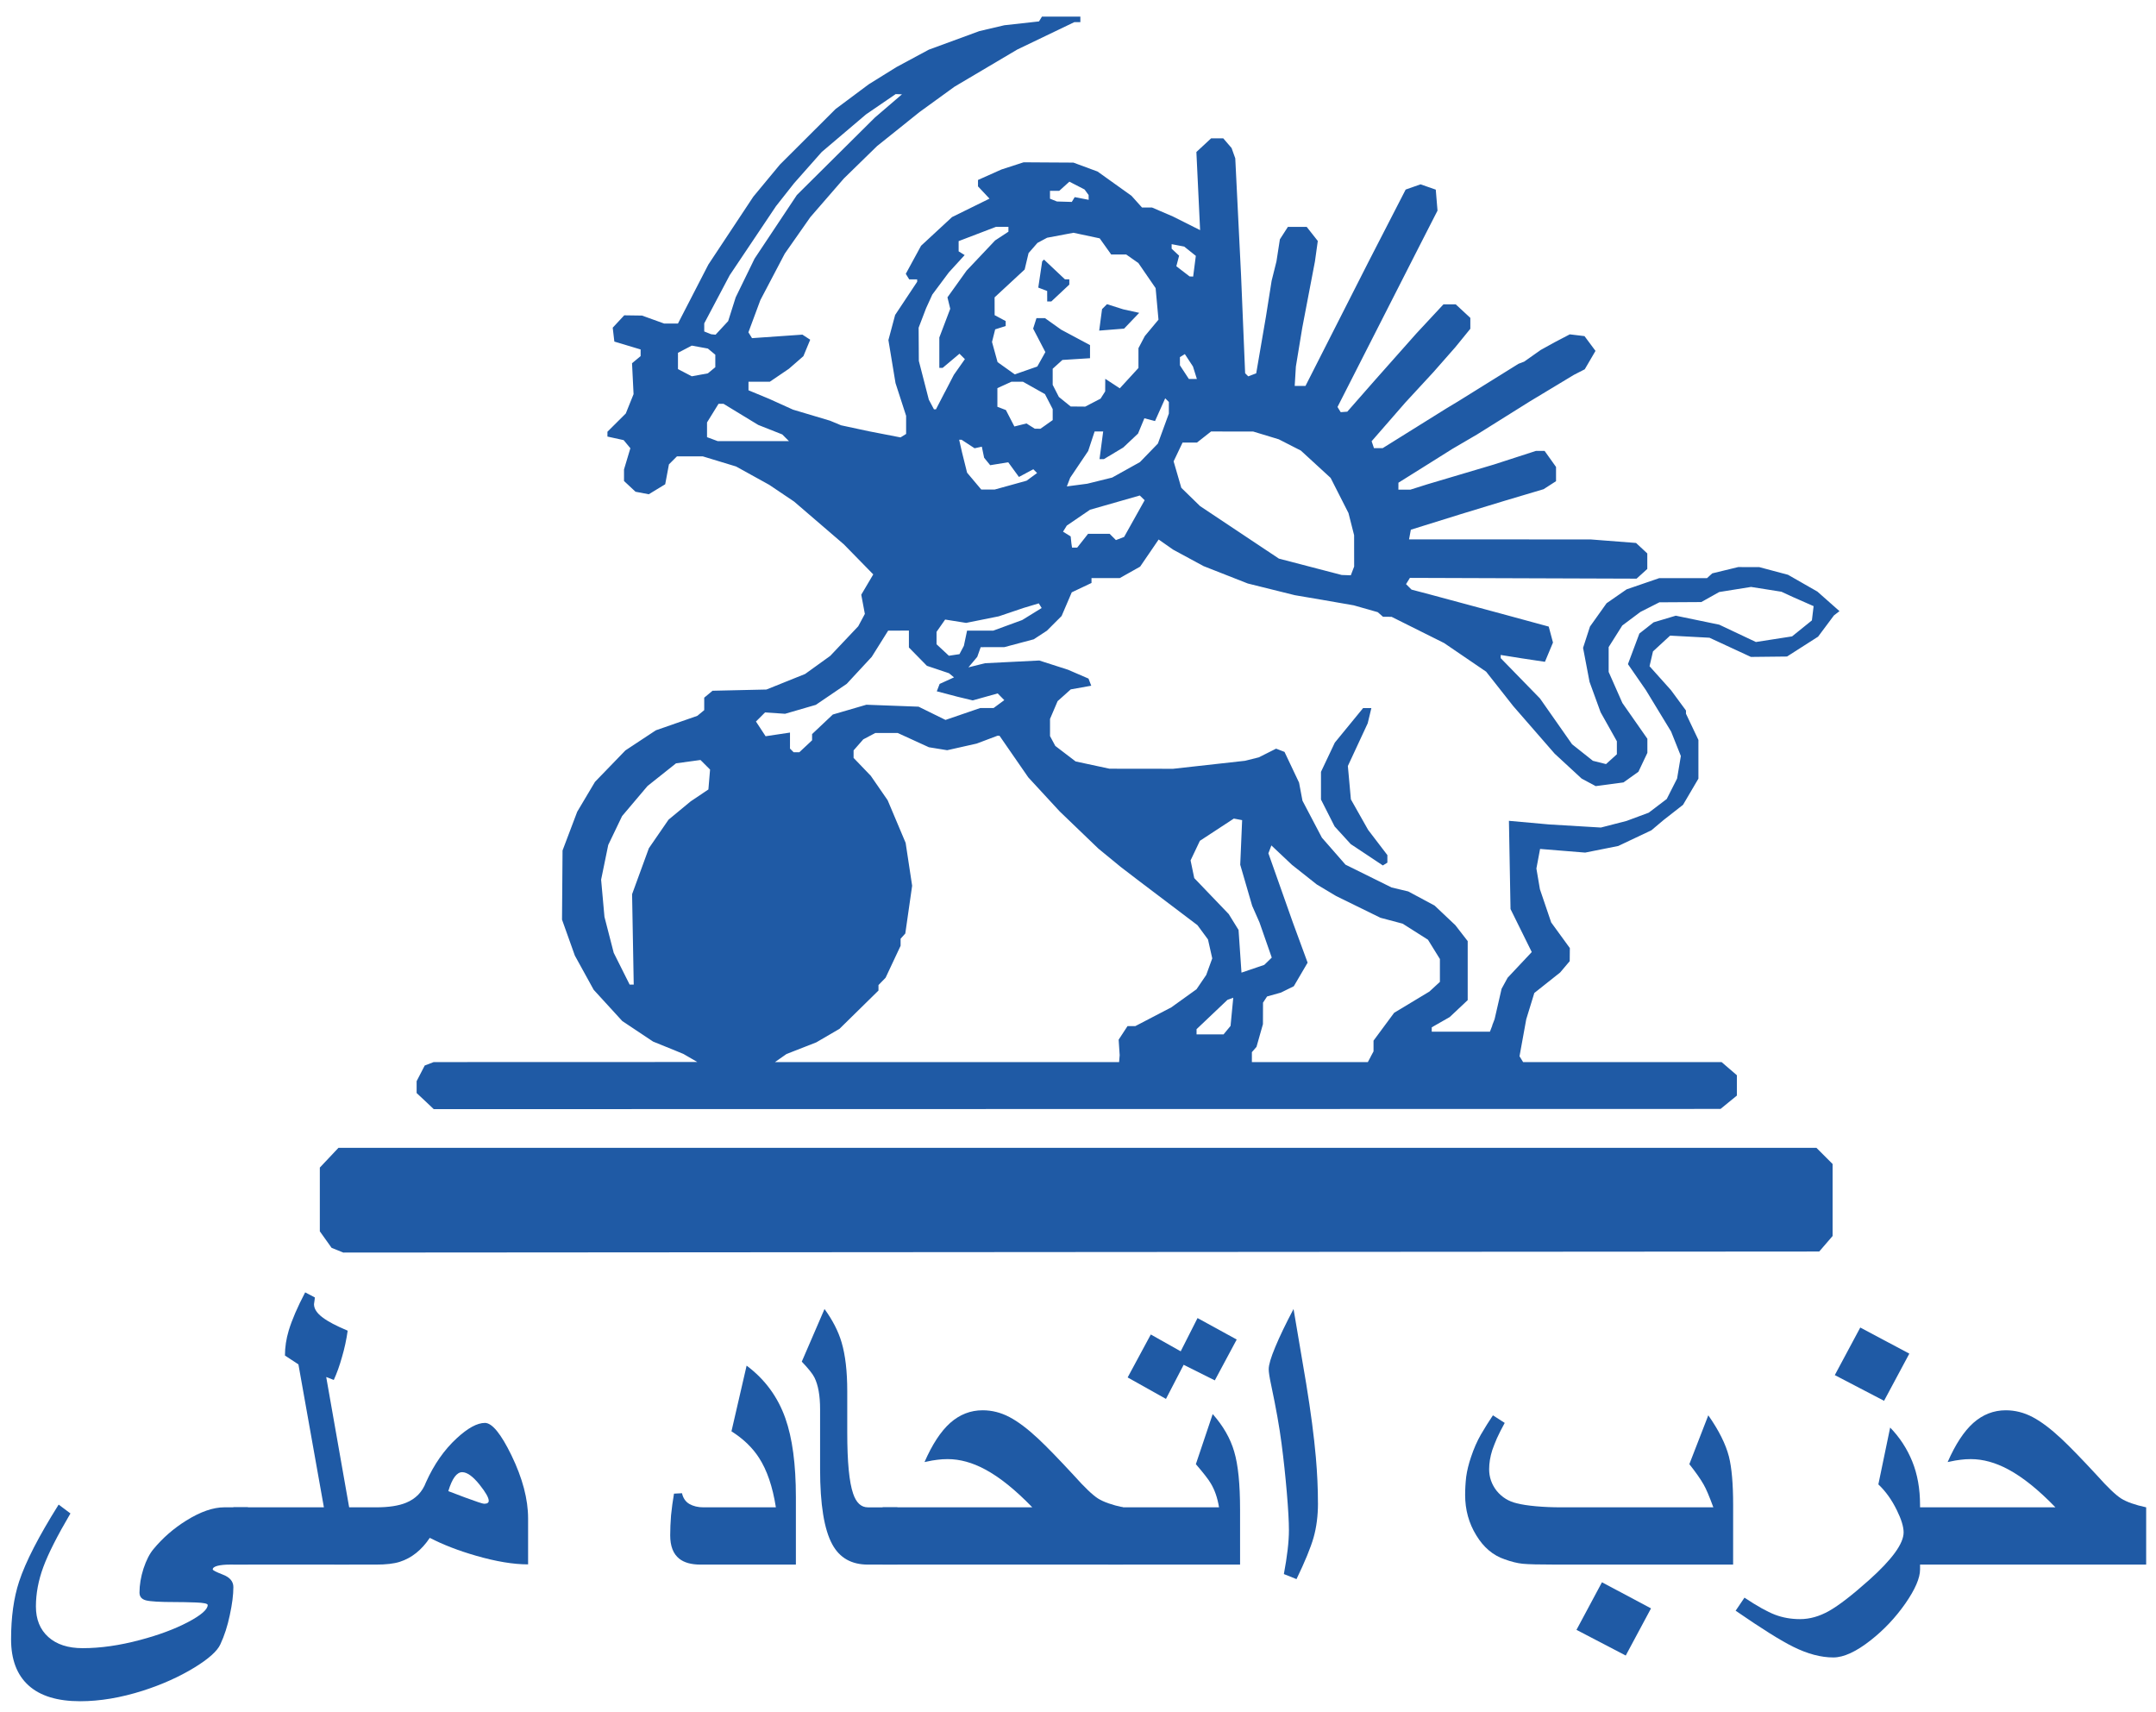
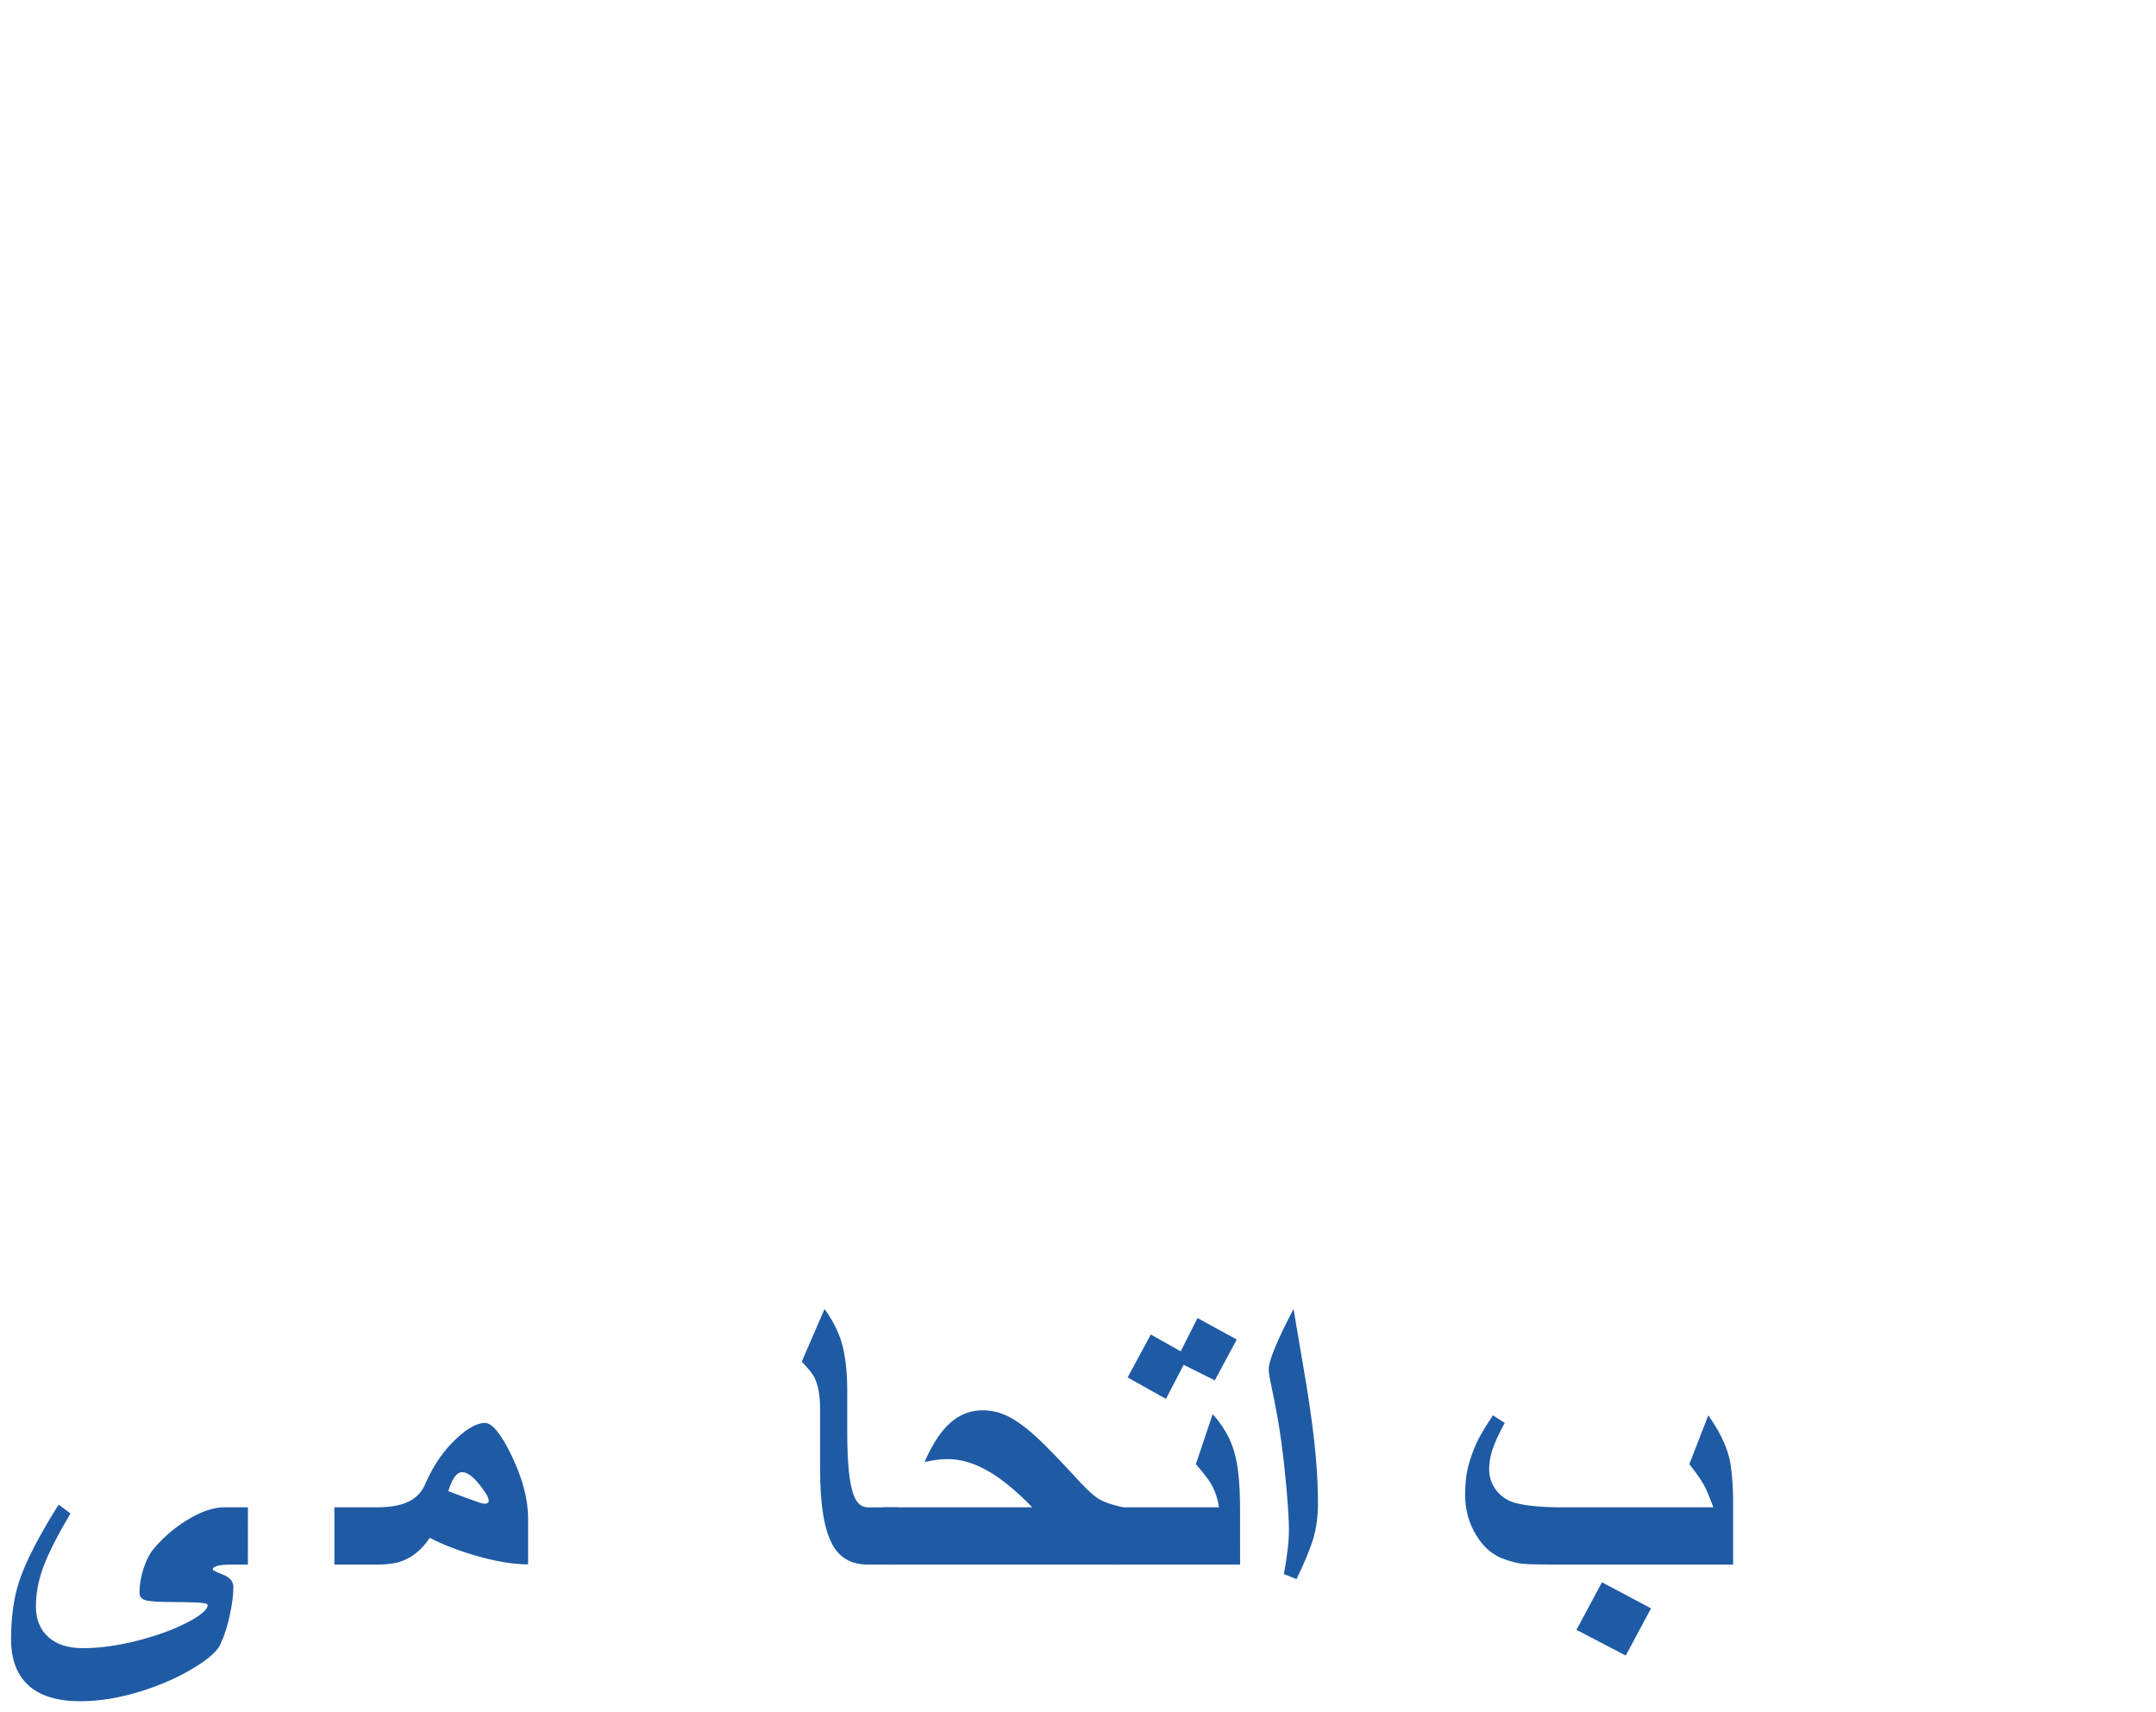
<svg xmlns="http://www.w3.org/2000/svg" xmlns:ns1="http://www.inkscape.org/namespaces/inkscape" xmlns:ns2="http://sodipodi.sourceforge.net/DTD/sodipodi-0.dtd" width="206.264mm" height="163.801mm" viewBox="0 0 206.264 163.801" version="1.1" id="svg8" ns1:version="0.92.2 (5c3e80d, 2017-08-06)" ns2:docname="national unity party.svg">
  <defs id="defs2" />
  <ns2:namedview id="base" pagecolor="#ffffff" bordercolor="#666666" borderopacity="1.0" ns1:pageopacity="0.0" ns1:pageshadow="2" ns1:zoom="0.59335938" ns1:cx="615.14932" ns1:cy="383.477" ns1:document-units="mm" ns1:current-layer="layer1" showgrid="false" showguides="false" fit-margin-top="0" fit-margin-left="0" fit-margin-right="0" fit-margin-bottom="0" ns1:window-width="1920" ns1:window-height="1017" ns1:window-x="-8" ns1:window-y="-8" ns1:window-maximized="1" />
  <g ns1:label="Layer 1" ns1:groupmode="layer" id="layer1" transform="translate(-2.466,-3.546)">
-     <path style="fill:#1f5aa5;fill-opacity:1;stroke-width:0.265" d="m 117.337,130.807 0.166,-0.269 0.246,0.152 0.246,0.152 v 0.117 0.117 h -0.412 -0.412 z m -82.586,-7.664 -0.563,-0.228 -0.562,-0.789 -0.562,-0.789 v -3.049 -3.049 l 0.891,-0.945 0.891,-0.945 h 70.699 70.699 l 0.773,0.773 0.773,0.773 v 3.445 3.445 l -0.639,0.742 -0.639,0.742 -70.601,0.05 -70.601,0.05 z m 8.396,-14.266 -0.822,-0.768 v -0.568 -0.568 l 0.387,-0.749 0.387,-0.749 0.428,-0.164 0.428,-0.164 12.612,-0.004 12.612,-0.004 -0.661,-0.383 -0.661,-0.383 -0.397,-0.165 -0.397,-0.165 -1.058,-0.429 -1.058,-0.429 -1.475,-0.983 -1.475,-0.983 -1.367,-1.495 -1.367,-1.495 -0.9,-1.635 -0.9,-1.635 -0.614,-1.72 -0.614,-1.72 0.025,-3.307 0.025,-3.307 0.701,-1.852 0.701,-1.852 0.851,-1.431 0.851,-1.431 1.455,-1.504 1.455,-1.504 1.455,-0.961 1.455,-0.961 1.984,-0.692 1.984,-0.692 0.331,-0.273 0.331,-0.273 v -0.597 -0.597 l 0.398,-0.331 0.398,-0.331 2.578,-0.058 2.578,-0.058 1.852,-0.745 1.852,-0.745 1.201,-0.865 1.201,-0.865 1.338,-1.415 1.338,-1.415 0.317,-0.592 0.317,-0.592 -0.172,-0.918 -0.172,-0.918 0.574,-0.972 0.574,-0.972 -1.405,-1.436 -1.405,-1.436 -2.381,-2.047 -2.381,-2.047 -1.191,-0.802 -1.191,-0.802 -1.586,-0.877 -1.586,-0.877 -1.589,-0.483 -1.589,-0.483 -1.238,-0.002 -1.238,-0.002 -0.384,0.384 -0.384,0.384 -0.179,0.952 -0.179,0.952 -0.787,0.478 -0.787,0.478 -0.633,-0.121 -0.633,-0.121 -0.55,-0.513 -0.55,-0.513 v -0.554 -0.554 l 0.304,-1.014 0.304,-1.014 -0.322,-0.388 -0.322,-0.388 -0.775,-0.17 -0.775,-0.17 v -0.231 -0.231 l 0.878,-0.873 0.878,-0.873 0.372,-0.925 0.372,-0.925 -0.073,-1.478 -0.073,-1.478 0.411,-0.341 0.411,-0.341 v -0.318 -0.318 l -1.257,-0.377 -1.257,-0.377 -0.078,-0.665 -0.078,-0.665 0.551,-0.591 0.551,-0.591 0.85,0.012 0.85,0.012 1.058,0.381 1.058,0.381 0.661,10e-4 0.661,0.001 1.455,-2.822 1.455,-2.822 2.152,-3.249 2.152,-3.249 1.271,-1.534 1.271,-1.533 2.663,-2.657 2.663,-2.657 1.587,-1.183 1.587,-1.183 1.323,-0.822 1.323,-0.822 1.548,-0.833 1.548,-0.833 2.421,-0.889 2.421,-0.889 1.191,-0.279 1.191,-0.279 1.66,-0.184 1.66,-0.184 0.142,-0.23 0.142,-0.23 h 1.836 1.836 v 0.265 0.265 h -0.288 -0.288 l -2.729,1.31 -2.729,1.31 -3.002,1.777 -3.002,1.777 -1.673,1.213 -1.673,1.213 -2.031,1.627 -2.031,1.627 -1.587,1.549 -1.587,1.549 -1.606,1.851 -1.606,1.851 -1.223,1.746 -1.223,1.746 -1.167,2.222 -1.167,2.222 -0.572,1.541 -0.572,1.541 0.172,0.279 0.172,0.279 2.411,-0.168 2.411,-0.168 0.373,0.243 0.373,0.243 -0.326,0.787 -0.326,0.787 -0.693,0.603 -0.693,0.603 -0.912,0.619 -0.912,0.619 h -1.021 -1.021 v 0.41 0.41 l 0.992,0.411 0.992,0.411 1.138,0.515 1.138,0.515 1.772,0.529 1.772,0.529 0.529,0.22 0.529,0.22 1.323,0.284 1.323,0.284 1.518,0.295 1.518,0.295 0.268,-0.166 0.268,-0.166 v -0.866 -0.867 l -0.507,-1.565 -0.507,-1.565 -0.34,-2.058 -0.34,-2.058 0.322,-1.202 0.322,-1.202 1.054,-1.587 1.054,-1.587 v -0.114 -0.114 h -0.381 -0.381 l -0.164,-0.265 -0.164,-0.265 0.731,-1.343 0.731,-1.343 1.482,-1.372 1.482,-1.372 1.792,-0.882 1.792,-0.882 -0.55,-0.586 -0.55,-0.586 v -0.307 -0.307 l 1.124,-0.502 1.124,-0.502 1.058,-0.343 1.058,-0.343 2.381,0.015 2.381,0.014 1.156,0.427 1.156,0.427 1.622,1.16 1.622,1.16 0.504,0.561 0.504,0.561 h 0.479 0.479 l 1.001,0.43 1.001,0.43 1.299,0.652 1.299,0.652 -0.178,-3.737 -0.178,-3.737 0.704,-0.653 0.704,-0.653 h 0.582 0.582 l 0.398,0.463 0.398,0.463 0.176,0.493 0.176,0.493 0.277,5.593 0.277,5.593 0.195,4.686 0.195,4.686 0.149,0.149 0.149,0.149 0.381,-0.146 0.381,-0.146 0.464,-2.704 0.464,-2.704 0.273,-1.72 0.273,-1.72 0.231,-0.926 0.231,-0.926 0.164,-1.058 0.164,-1.058 0.383,-0.595 0.383,-0.595 h 0.901 0.901 l 0.53,0.674 0.53,0.673 -0.137,0.98 -0.137,0.98 -0.607,3.175 -0.607,3.175 -0.305,1.852 -0.305,1.852 -0.056,0.926 -0.056,0.926 h 0.516 0.516 l 3.023,-5.953 3.023,-5.953 1.769,-3.439 1.769,-3.439 0.712,-0.25 0.712,-0.25 0.728,0.254 0.728,0.254 0.083,1.004 0.083,1.004 -0.904,1.769 -0.904,1.769 -3.88,7.623 -3.88,7.623 0.153,0.248 0.153,0.248 0.315,-0.024 0.315,-0.024 1.323,-1.507 1.323,-1.507 1.984,-2.236 1.984,-2.236 1.295,-1.392 1.295,-1.392 h 0.584 0.584 l 0.7,0.649 0.7,0.649 v 0.521 0.521 l -0.716,0.88 -0.716,0.88 -1.047,1.191 -1.047,1.191 -1.346,1.458 -1.346,1.458 -1.612,1.85 -1.612,1.85 0.112,0.331 0.112,0.331 h 0.416 0.416 l 3.076,-1.918 3.076,-1.918 0.52,-0.312 0.52,-0.312 2.902,-1.805 2.902,-1.805 0.273,-0.104 0.273,-0.104 0.79,-0.558 0.79,-0.558 0.665,-0.367 0.665,-0.367 0.725,-0.379 0.725,-0.379 0.704,0.084 0.704,0.084 0.526,0.707 0.526,0.707 -0.514,0.88 -0.514,0.88 -0.517,0.265 -0.517,0.265 -2.114,1.274 -2.114,1.274 -2.514,1.574 -2.514,1.574 -1.191,0.696 -1.191,0.696 -0.926,0.582 -0.926,0.582 -1.651,1.034 -1.651,1.034 -0.002,0.331 -0.002,0.331 h 0.577 0.577 l 0.813,-0.257 0.813,-0.257 3.175,-0.943 3.175,-0.943 2.016,-0.653 2.016,-0.653 h 0.413 0.413 l 0.547,0.768 0.547,0.768 v 0.681 0.681 l -0.595,0.383 -0.595,0.383 -1.852,0.551 -1.852,0.551 -2.117,0.645 -2.117,0.645 -2.381,0.742 -2.381,0.742 -0.086,0.463 -0.086,0.463 8.685,0.002 8.684,0.002 2.174,0.169 2.174,0.169 0.538,0.501 0.538,0.501 v 0.742 0.742 l -0.513,0.464 -0.513,0.464 -10.842,-0.037 -10.842,-0.037 -0.185,0.299 -0.185,0.299 0.262,0.262 0.262,0.262 0.892,0.235 0.892,0.235 3.44,0.927 3.44,0.927 2.231,0.607 2.231,0.607 0.204,0.763 0.204,0.763 -0.385,0.922 -0.385,0.922 -1.124,-0.169 -1.124,-0.169 -0.992,-0.159 -0.992,-0.159 v 0.152 0.152 l 1.879,1.928 1.879,1.928 1.535,2.191 1.535,2.191 0.996,0.791 0.996,0.791 0.628,0.158 0.628,0.158 0.519,-0.469 0.519,-0.469 v -0.624 -0.624 l -0.777,-1.385 -0.777,-1.385 -0.53,-1.455 -0.53,-1.455 -0.31,-1.627 -0.31,-1.627 0.331,-1.019 0.331,-1.019 0.794,-1.115 0.794,-1.115 0.958,-0.664 0.958,-0.664 1.559,-0.536 1.559,-0.536 h 2.287 2.287 l 0.251,-0.229 0.251,-0.229 1.242,-0.301 1.242,-0.301 1.007,0.003 1.007,0.003 1.374,0.366 1.374,0.366 1.406,0.804 1.406,0.804 1.056,0.935 1.056,0.935 -0.266,0.206 -0.266,0.206 -0.757,1.015 -0.757,1.015 -1.486,0.95 -1.486,0.95 -1.728,0.019 -1.728,0.019 -1.981,-0.918 -1.98,-0.918 -1.884,-0.101 -1.884,-0.101 -0.819,0.755 -0.819,0.755 -0.165,0.708 -0.165,0.708 1.025,1.144 1.025,1.144 0.718,0.975 0.718,0.975 v 0.153 0.153 l 0.595,1.254 0.595,1.254 v 1.852 1.852 l -0.736,1.252 -0.736,1.252 -0.936,0.732 -0.936,0.732 -0.577,0.486 -0.577,0.486 -1.587,0.751 -1.587,0.751 -1.582,0.316 -1.582,0.316 -2.156,-0.175 -2.156,-0.175 -0.176,0.937 -0.176,0.937 0.169,0.992 0.169,0.992 0.539,1.587 0.539,1.587 0.892,1.226 0.892,1.226 -0.006,0.626 -0.006,0.626 -0.457,0.541 -0.457,0.541 -1.236,0.981 -1.236,0.981 -0.386,1.256 -0.386,1.256 -0.322,1.77 -0.322,1.77 0.173,0.281 0.173,0.281 h 9.495 9.495 l 0.729,0.627 0.729,0.627 v 0.974 0.974 l -0.781,0.638 -0.781,0.638 -61.554,0.01 -61.554,0.01 z m 66.41,-4.061 0.028,-0.331 -0.049,-0.741 -0.049,-0.741 0.424,-0.648 0.424,-0.648 h 0.372 0.372 l 1.723,-0.898 1.723,-0.898 1.205,-0.865 1.205,-0.865 0.465,-0.684 0.465,-0.684 0.288,-0.793 0.288,-0.793 -0.204,-0.906 -0.204,-0.906 -0.503,-0.682 -0.503,-0.682 -2.797,-2.117 -2.797,-2.117 -0.864,-0.661 -0.864,-0.661 -1.08,-0.886 -1.08,-0.886 -1.852,-1.78 -1.852,-1.78 -1.5,-1.626 -1.5,-1.626 -1.377,-1.992 -1.377,-1.992 h -0.094 -0.094 l -0.998,0.376 -0.998,0.376 -1.41,0.317 -1.41,0.317 -0.875,-0.142 -0.875,-0.142 -1.493,-0.683 -1.493,-0.683 h -1.068 -1.068 l -0.578,0.306 -0.578,0.306 -0.463,0.528 -0.463,0.528 v 0.359 0.359 l 0.823,0.857 0.823,0.857 0.807,1.169 0.807,1.169 0.86,2.038 0.86,2.038 0.311,2.05 0.311,2.05 -0.327,2.284 -0.327,2.284 -0.225,0.251 -0.225,0.251 v 0.337 0.337 l -0.718,1.529 -0.718,1.529 -0.34,0.35 -0.34,0.35 v 0.262 0.262 l -1.865,1.832 -1.865,1.832 -1.111,0.647 -1.111,0.647 -1.425,0.558 -1.425,0.558 -0.552,0.386 -0.552,0.386 h 16.463 16.463 z m 24.04,-0.181 0.274,-0.512 v -0.513 -0.513 l 0.985,-1.331 0.985,-1.331 1.688,-1.017 1.688,-1.017 0.502,-0.463 0.502,-0.463 v -1.093 -1.093 l -0.571,-0.923 -0.571,-0.923 -1.211,-0.768 -1.211,-0.768 -1.062,-0.282 -1.062,-0.282 -2.117,-1.038 -2.117,-1.038 -0.926,-0.553 -0.926,-0.553 -1.191,-0.942 -1.191,-0.942 -0.983,-0.927 -0.983,-0.927 -0.143,0.376 -0.143,0.376 1.169,3.307 1.169,3.307 0.707,1.924 0.707,1.924 -0.661,1.128 -0.661,1.128 -0.617,0.304 -0.617,0.304 -0.661,0.185 -0.661,0.185 -0.194,0.295 -0.194,0.295 -0.004,1.028 -0.004,1.028 -0.309,1.089 -0.309,1.089 -0.22,0.251 -0.22,0.251 v 0.476 0.476 h 5.547 5.547 l 0.274,-0.512 z m -13.742,-2.54 0.337,-0.406 0.13,-1.349 0.13,-1.349 -0.277,0.101 -0.277,0.101 -1.479,1.404 -1.479,1.404 v 0.25 0.25 h 1.291 1.291 z m 25.369,-0.454 0.229,-0.595 0.335,-1.455 0.335,-1.455 0.289,-0.529 0.289,-0.529 1.154,-1.229 1.154,-1.229 -1.016,-2.056 -1.016,-2.056 -0.076,-4.22 -0.076,-4.22 1.923,0.173 1.923,0.173 2.476,0.148 2.476,0.148 1.229,-0.317 1.229,-0.317 1.058,-0.393 1.058,-0.393 0.862,-0.655 0.862,-0.655 0.495,-0.977 0.495,-0.977 0.18,-1.08 0.18,-1.08 -0.466,-1.169 -0.466,-1.169 -1.207,-1.984 -1.207,-1.984 -0.858,-1.241 -0.858,-1.241 0.548,-1.465 0.548,-1.465 0.681,-0.535 0.681,-0.535 1.059,-0.317 1.059,-0.317 2.079,0.43 2.079,0.43 1.755,0.829 1.755,0.829 1.73,-0.269 1.73,-0.269 0.948,-0.765 0.948,-0.765 0.082,-0.681 0.082,-0.681 -1.008,-0.444 -1.008,-0.444 -0.529,-0.245 -0.529,-0.245 -1.455,-0.23 -1.455,-0.23 -1.524,0.244 -1.524,0.244 -0.857,0.48 -0.857,0.48 -2.004,0.012 -2.004,0.012 -0.906,0.459 -0.906,0.459 -0.87,0.651 -0.87,0.651 -0.651,1.032 -0.651,1.032 v 1.188 1.188 l 0.657,1.486 0.657,1.486 1.195,1.71 1.195,1.71 v 0.675 0.675 l -0.429,0.905 -0.429,0.905 -0.714,0.509 -0.714,0.509 -1.331,0.177 -1.331,0.177 -0.67,-0.36 -0.67,-0.36 -1.29,-1.191 -1.29,-1.191 -1.981,-2.275 -1.981,-2.275 -1.298,-1.648 -1.298,-1.648 -2.009,-1.369 -2.009,-1.369 -2.514,-1.255 -2.514,-1.255 -0.41,-0.002 -0.41,-0.002 -0.251,-0.22 -0.251,-0.22 -1.148,-0.327 -1.148,-0.327 -1.498,-0.261 -1.498,-0.261 -1.323,-0.225 -1.323,-0.225 -2.249,-0.559 -2.249,-0.559 -2.117,-0.832 -2.117,-0.832 -1.455,-0.788 -1.455,-0.788 -0.691,-0.484 -0.691,-0.484 -0.886,1.298 -0.886,1.298 -0.973,0.547 -0.973,0.547 h -1.353 -1.353 v 0.234 0.234 l -0.945,0.448 -0.945,0.448 -0.485,1.132 -0.485,1.132 -0.704,0.704 -0.704,0.704 -0.628,0.411 -0.628,0.411 -1.406,0.374 -1.406,0.374 -1.133,0.003 -1.133,0.003 -0.164,0.463 -0.164,0.463 -0.423,0.502 -0.423,0.502 0.794,-0.198 0.794,-0.198 2.595,-0.13 2.596,-0.13 1.373,0.441 1.373,0.441 0.982,0.424 0.982,0.424 0.131,0.341 0.131,0.341 -0.98,0.175 -0.98,0.175 -0.629,0.563 -0.629,0.563 -0.363,0.851 -0.363,0.851 v 0.82 0.82 l 0.252,0.471 0.252,0.471 0.974,0.743 0.974,0.743 1.619,0.347 1.619,0.347 3.043,0.004 3.043,0.004 3.44,-0.383 3.44,-0.383 0.661,-0.165 0.661,-0.165 0.825,-0.415 0.825,-0.415 0.403,0.155 0.403,0.155 0.696,1.47 0.696,1.47 0.163,0.864 0.163,0.864 0.929,1.769 0.929,1.769 1.129,1.291 1.129,1.291 2.206,1.091 2.206,1.091 0.794,0.189 0.794,0.189 1.26,0.675 1.26,0.675 0.994,0.939 0.994,0.939 0.591,0.763 0.591,0.763 v 2.823 2.823 l -0.86,0.809 -0.86,0.809 -0.86,0.491 -0.86,0.491 v 0.208 0.208 h 2.784 2.784 l 0.229,-0.595 z m -11.997,-16.326 -1.533,-1.018 -0.772,-0.845 -0.772,-0.845 -0.653,-1.288 -0.653,-1.288 v -1.324 -1.324 l 0.662,-1.398 0.662,-1.398 1.353,-1.652 1.353,-1.652 h 0.395 0.395 l -0.175,0.728 -0.175,0.728 -0.949,2.042 -0.949,2.042 0.145,1.597 0.145,1.597 0.823,1.457 0.823,1.457 0.922,1.208 0.922,1.208 v 0.361 0.361 l -0.217,0.134 -0.217,0.134 z m -70.211,8.099 -0.078,-4.326 0.803,-2.2 0.803,-2.2 0.94,-1.365 0.94,-1.365 1.058,-0.875 1.058,-0.875 0.849,-0.57 0.849,-0.57 0.08,-0.951 0.08,-0.951 -0.459,-0.459 -0.459,-0.459 -1.169,0.16 -1.169,0.16 -1.363,1.084 -1.363,1.084 -1.218,1.44 -1.218,1.44 -0.662,1.38 -0.662,1.38 -0.341,1.661 -0.341,1.661 0.16,1.778 0.16,1.778 0.443,1.72 0.443,1.72 0.762,1.521 0.762,1.521 0.195,2.7e-4 0.195,2.6e-4 -0.078,-4.325 z m 60.761,2.088 0.358,-0.351 -0.587,-1.683 -0.587,-1.683 -0.35,-0.794 -0.35,-0.794 -0.571,-1.964 -0.571,-1.964 0.091,-2.133 0.091,-2.133 -0.397,-0.075 -0.397,-0.075 -1.624,1.064 -1.624,1.064 -0.445,0.937 -0.445,0.937 0.176,0.847 0.176,0.847 1.649,1.72 1.649,1.72 0.47,0.76 0.47,0.76 0.14,2.041 0.14,2.041 1.09,-0.371 1.09,-0.371 z m -44.23,-20.563 0.612,-0.575 v -0.297 -0.297 l 0.992,-0.936 0.992,-0.936 1.605,-0.468 1.605,-0.468 2.496,0.093 2.496,0.093 1.289,0.634 1.289,0.634 1.656,-0.568 1.656,-0.568 h 0.642 0.642 l 0.514,-0.379 0.514,-0.379 -0.316,-0.321 -0.316,-0.321 -1.194,0.334 -1.194,0.334 -0.738,-0.178 -0.738,-0.178 -0.981,-0.257 -0.981,-0.257 0.136,-0.354 0.136,-0.354 0.687,-0.313 0.687,-0.313 -0.239,-0.198 -0.239,-0.198 -1.058,-0.355 -1.058,-0.355 -0.86,-0.877 -0.86,-0.877 v -0.807 -0.807 l -0.992,5.3e-4 -0.992,5.2e-4 -0.787,1.256 -0.787,1.256 -1.197,1.291 -1.197,1.291 -1.477,1.004 -1.477,1.004 -1.47,0.427 -1.47,0.427 -0.958,-0.065 -0.958,-0.065 -0.435,0.435 -0.435,0.435 0.461,0.704 0.461,0.704 1.167,-0.175 1.167,-0.175 v 0.766 0.766 l 0.176,0.176 0.176,0.176 h 0.27 0.27 l 0.612,-0.575 z m 14.923,-9.214 0.21,-0.397 0.153,-0.728 0.153,-0.728 h 1.255 1.255 l 1.38,-0.505 1.38,-0.505 0.933,-0.576 0.933,-0.576 -0.138,-0.222 -0.138,-0.222 -0.724,0.217 -0.724,0.217 -1.191,0.403 -1.191,0.403 -1.562,0.314 -1.562,0.314 -1.002,-0.16 -1.002,-0.16 -0.412,0.589 -0.412,0.589 v 0.592 0.592 l 0.59,0.55 0.59,0.55 0.507,-0.076 0.507,-0.076 z m 37.387,-7.562 0.161,-0.419 -0.002,-1.5 -0.002,-1.5 -0.269,-1.058 -0.269,-1.058 -0.854,-1.682 -0.854,-1.682 -1.424,-1.307 -1.424,-1.307 -1.058,-0.54 -1.058,-0.54 -1.222,-0.371 -1.222,-0.371 -2.015,-0.003 -2.015,-0.003 -0.673,0.529 -0.673,0.529 h -0.69 -0.69 l -0.429,0.9 -0.429,0.9 0.368,1.265 0.367,1.265 0.898,0.875 0.898,0.875 3.77,2.512 3.77,2.512 3.005,0.783 3.005,0.783 0.435,0.015 0.435,0.015 0.161,-0.419 z m -25.816,-2.889 0.52,-0.661 h 1.033 1.033 l 0.3,0.3 0.3,0.3 0.392,-0.151 0.392,-0.151 0.982,-1.756 0.982,-1.756 -0.232,-0.226 -0.232,-0.226 -2.381,0.681 -2.381,0.681 -1.111,0.758 -1.111,0.758 -0.18,0.291 -0.18,0.291 0.365,0.226 0.365,0.226 0.036,0.34 0.036,0.34 0.03,0.198 0.03,0.198 h 0.245 0.245 z m -6.886,-5.319 1.525,-0.424 0.502,-0.367 0.502,-0.367 -0.18,-0.18 -0.18,-0.18 -0.688,0.368 -0.688,0.368 -0.512,-0.702 -0.512,-0.702 -0.863,0.14 -0.863,0.14 -0.29,-0.357 -0.29,-0.357 -0.11,-0.529 -0.11,-0.529 -0.346,0.076 -0.346,0.076 -0.621,-0.407 -0.621,-0.407 h -0.117 -0.117 l 0.135,0.595 0.135,0.595 0.244,0.98 0.244,0.98 0.678,0.806 0.678,0.806 h 0.642 0.642 z m 8.521,-0.43 1.191,-0.294 1.329,-0.74 1.329,-0.74 0.859,-0.887 0.859,-0.887 0.524,-1.434 0.524,-1.434 v -0.555 -0.555 l -0.175,-0.175 -0.175,-0.175 -0.487,1.088 -0.487,1.088 -0.509,-0.133 -0.509,-0.133 -0.304,0.733 -0.304,0.733 -0.708,0.666 -0.708,0.666 -0.926,0.555 -0.926,0.555 -0.208,10e-4 -0.208,0.001 0.175,-1.323 0.175,-1.323 h -0.41 -0.41 l -0.308,0.934 -0.308,0.934 -0.861,1.279 -0.861,1.279 -0.159,0.414 -0.159,0.414 0.977,-0.129 0.977,-0.129 1.191,-0.294 z m -30.05,-4.098 -0.321,-0.322 -1.152,-0.456 -1.152,-0.456 -1.658,-1.009 -1.658,-1.009 h -0.238 -0.238 l -0.551,0.891 -0.551,0.891 v 0.705 0.705 l 0.513,0.19 0.513,0.19 h 3.408 3.408 z m 24.964,-1.281 0.588,-0.412 v -0.527 -0.527 l -0.371,-0.717 -0.371,-0.717 -1.054,-0.592 -1.054,-0.592 h -0.547 -0.547 l -0.674,0.307 -0.674,0.307 v 0.892 0.892 l 0.407,0.156 0.407,0.156 0.406,0.786 0.406,0.786 0.578,-0.145 0.578,-0.145 0.395,0.25 0.395,0.25 0.272,0.004 0.272,0.004 0.588,-0.412 z m -9.722,-3.094 0.856,-1.654 0.527,-0.748 0.527,-0.748 -0.259,-0.259 -0.259,-0.259 -0.804,0.676 -0.804,0.676 h -0.16 -0.16 v -1.452 -1.452 l 0.522,-1.374 0.522,-1.374 -0.133,-0.547 -0.133,-0.547 0.916,-1.279 0.916,-1.279 1.364,-1.443 1.364,-1.443 0.637,-0.418 0.637,-0.418 v -0.234 -0.234 h -0.59 -0.59 l -1.792,0.685 -1.792,0.685 v 0.49 0.49 l 0.288,0.178 0.288,0.178 -0.758,0.83 -0.758,0.83 -0.789,1.058 -0.789,1.058 -0.301,0.661 -0.301,0.661 -0.354,0.926 -0.354,0.926 0.01,1.587 0.01,1.587 0.477,1.852 0.477,1.852 0.246,0.463 0.246,0.463 h 0.096 0.096 l 0.856,-1.654 z m 14.157,1.01 0.732,-0.38 0.221,-0.348 0.221,-0.348 0.004,-0.601 0.004,-0.601 0.695,0.455 0.695,0.455 0.893,-0.974 0.893,-0.974 v -0.947 -0.947 l 0.304,-0.578 0.304,-0.578 0.654,-0.785 0.654,-0.785 -0.137,-1.509 -0.137,-1.509 -0.825,-1.2 -0.825,-1.2 -0.583,-0.409 -0.583,-0.409 h -0.717 -0.717 l -0.55,-0.772 -0.55,-0.772 -1.254,-0.267 -1.254,-0.267 -1.261,0.238 -1.261,0.238 -0.462,0.247 -0.462,0.247 -0.425,0.488 -0.425,0.488 -0.187,0.785 -0.187,0.785 -1.438,1.332 -1.438,1.332 0.002,0.851 0.002,0.851 0.529,0.283 0.529,0.283 v 0.237 0.237 l -0.503,0.16 -0.503,0.16 -0.151,0.602 -0.151,0.602 0.266,0.965 0.266,0.965 0.822,0.586 0.822,0.586 1.078,-0.376 1.078,-0.376 0.386,-0.69 0.386,-0.69 -0.585,-1.122 -0.585,-1.122 0.16,-0.503 0.16,-0.503 h 0.404 0.404 l 0.777,0.553 0.777,0.553 1.38,0.738 1.38,0.738 v 0.627 0.627 l -1.321,0.083 -1.321,0.083 -0.465,0.421 -0.465,0.421 v 0.77 0.77 l 0.296,0.578 0.296,0.578 0.564,0.457 0.564,0.457 0.697,0.006 0.697,0.006 0.731,-0.38 z m 0.737,-7.917 0.138,-1.028 0.236,-0.236 0.236,-0.236 0.777,0.246 0.777,0.246 0.764,0.168 0.764,0.168 -0.723,0.755 -0.723,0.755 -1.191,0.095 -1.191,0.095 z m -5.112,-2.259 v -0.501 l -0.426,-0.164 -0.426,-0.164 0.187,-1.254 0.187,-1.254 0.085,-0.087 0.085,-0.087 1.004,0.947 1.004,0.947 h 0.209 0.209 v 0.251 0.251 l -0.86,0.806 -0.86,0.806 -0.198,0.001 -0.198,10e-4 v -0.501 z m 14.135,7.314 -0.188,-0.595 -0.388,-0.593 -0.388,-0.593 -0.236,0.146 -0.236,0.146 v 0.391 0.391 l 0.427,0.652 0.427,0.652 h 0.384 0.384 z m -46.241,-0.232 0.356,-0.295 v -0.597 -0.597 l -0.356,-0.295 -0.356,-0.295 -0.769,-0.141 -0.769,-0.141 -0.661,0.345 -0.661,0.345 v 0.778 0.778 l 0.661,0.345 0.661,0.345 0.769,-0.141 0.769,-0.141 z m 0.984,-4.056 0.603,-0.65 0.359,-1.135 0.359,-1.135 0.903,-1.852 0.903,-1.852 2.024,-3.043 2.024,-3.043 3.73,-3.704 3.73,-3.704 1.298,-1.113 1.298,-1.113 -0.301,-0.011 -0.301,-0.011 -1.419,0.971 -1.419,0.971 -2.119,1.799 -2.119,1.799 -1.32,1.492 -1.32,1.492 -0.864,1.095 -0.864,1.095 -2.218,3.307 -2.218,3.307 -1.218,2.303 -1.218,2.303 v 0.387 0.387 l 0.331,0.133 0.331,0.133 0.211,0.021 0.211,0.021 0.603,-0.65 z m 45.215,-5.898 0.128,-0.992 -0.556,-0.444 -0.556,-0.444 -0.601,-0.115 -0.601,-0.115 v 0.217 0.217 l 0.357,0.333 0.357,0.333 -0.132,0.506 -0.132,0.506 0.635,0.488 0.635,0.488 0.169,0.006 0.17,0.006 0.128,-0.992 z m -11.601,-6.381 0.142,-0.229 0.668,0.128 0.668,0.128 -0.004,-0.229 -0.004,-0.229 -0.194,-0.265 -0.194,-0.265 -0.725,-0.374 -0.725,-0.374 -0.486,0.44 -0.486,0.44 h -0.442 -0.442 v 0.375 0.375 l 0.331,0.133 0.331,0.133 0.712,0.021 0.712,0.021 0.142,-0.229 z" id="path870" ns1:connector-curvature="0" />
    <g aria-label="حزب اتحاد ملی‎" style="font-style:normal;font-variant:normal;font-weight:normal;font-stretch:normal;font-size:41.248px;line-height:1.25;font-family:'Futura Md BT';-inkscape-font-specification:'Futura Md BT';letter-spacing:0px;word-spacing:0px;fill:#1f5aa5;fill-opacity:1;stroke:none;stroke-width:0.43" id="text874" transform="translate(1.058,-1.058)">
-       <path d="m 206.731,154.276 h -23 v -5.478 h 14.32 q -2.437,-2.518 -4.511,-3.625 -1.833,-0.987 -3.585,-0.987 -0.524,0 -0.967,0.06 -0.423,0.04 -1.249,0.222 1.108,-2.538 2.457,-3.746 1.37,-1.208 3.102,-1.208 1.329,0 2.558,0.644 1.229,0.644 2.759,2.074 1.208,1.128 3.424,3.525 1.511,1.692 2.296,2.195 0.806,0.504 2.397,0.846 z" style="font-style:normal;font-variant:normal;font-weight:bold;font-stretch:normal;font-family:'Futura Md BT';-inkscape-font-specification:'Futura Md BT Bold';fill:#1f5aa5;fill-opacity:1;stroke-width:0.43" id="path898" ns1:connector-curvature="0" />
-       <path d="m 185.1,154.74 q 0,1.229 -1.41,3.263 -1.41,2.014 -3.303,3.504 -2.095,1.652 -3.585,1.652 -1.772,0 -3.807,-1.007 -1.772,-0.866 -5.539,-3.464 l 0.846,-1.249 q 1.813,1.208 2.92,1.631 1.108,0.423 2.397,0.423 1.39,0 2.779,-0.785 1.39,-0.785 3.786,-2.92 3.343,-2.981 3.343,-4.592 0,-0.806 -0.644,-2.115 -0.725,-1.49 -1.772,-2.477 l 1.128,-5.438 q 1.37,1.41 2.115,3.243 0.745,1.833 0.745,4.169 z m -1.027,-20.644 -2.417,4.511 -4.713,-2.457 2.437,-4.552 z" style="font-style:normal;font-variant:normal;font-weight:bold;font-stretch:normal;font-family:'Futura Md BT';-inkscape-font-specification:'Futura Md BT Bold';fill:#1f5aa5;fill-opacity:1;stroke-width:0.43" id="path900" ns1:connector-curvature="0" />
      <path d="m 167.215,154.276 h -16.898 q -1.229,0 -2.034,-0.02 -0.806,-0.02 -1.208,-0.06 -0.765,-0.081 -1.712,-0.423 -1.672,-0.564 -2.719,-2.296 -1.067,-1.732 -1.067,-3.867 0,-0.846 0.101,-1.732 0.121,-0.886 0.463,-1.893 0.403,-1.208 0.947,-2.155 0.564,-0.967 1.148,-1.833 l 1.128,0.725 q -0.443,0.806 -0.745,1.47 -0.282,0.665 -0.443,1.128 -0.302,0.947 -0.302,1.833 0,1.148 0.725,2.074 0.765,0.926 1.933,1.188 0.705,0.181 1.833,0.282 1.128,0.101 2.397,0.101 h 14.562 q -0.584,-1.591 -0.926,-2.175 -0.443,-0.785 -1.37,-1.954 l 1.813,-4.673 q 1.511,2.155 1.974,3.948 0.403,1.611 0.403,4.632 z m -7.855,4.189 -2.417,4.511 -4.713,-2.457 2.437,-4.552 z" style="font-style:normal;font-variant:normal;font-weight:bold;font-stretch:normal;font-family:'Futura Md BT';-inkscape-font-specification:'Futura Md BT Bold';fill:#1f5aa5;fill-opacity:1;stroke-width:0.43" id="path902" ns1:connector-curvature="0" />
      <path d="m 127.498,148.415 q 0,1.792 -0.423,3.283 -0.423,1.47 -1.631,3.968 l -1.208,-0.483 q 0.483,-2.578 0.483,-4.189 0,-1.229 -0.201,-3.605 -0.201,-2.377 -0.504,-4.693 -0.302,-2.336 -0.987,-5.559 -0.242,-1.128 -0.242,-1.551 0,-0.624 0.624,-2.115 0.624,-1.511 1.752,-3.645 l 1.208,7.13 q 0.665,4.068 0.926,7.049 0.201,2.296 0.201,4.411 z" style="font-style:normal;font-variant:normal;font-weight:bold;font-stretch:normal;font-family:'Futura Md BT';-inkscape-font-specification:'Futura Md BT Bold';fill:#1f5aa5;fill-opacity:1;stroke-width:0.43" id="path904" ns1:connector-curvature="0" />
      <path d="m 120.046,154.276 h -12.608 v -5.478 h 10.594 q -0.222,-1.37 -0.806,-2.316 -0.302,-0.524 -1.41,-1.813 l 1.611,-4.793 q 1.511,1.712 2.054,3.585 0.564,1.873 0.564,5.559 z m -0.322,-21.53 -2.095,3.907 -2.981,-1.49 -1.692,3.263 -3.666,-2.054 2.215,-4.109 2.86,1.611 1.611,-3.182 z" style="font-style:normal;font-variant:normal;font-weight:bold;font-stretch:normal;font-family:'Futura Md BT';-inkscape-font-specification:'Futura Md BT Bold';fill:#1f5aa5;fill-opacity:1;stroke-width:0.43" id="path906" ns1:connector-curvature="0" />
      <path d="M 108.848,154.276 H 85.848 v -5.478 h 14.32 q -2.437,-2.518 -4.511,-3.625 -1.833,-0.987 -3.585,-0.987 -0.524,0 -0.967,0.06 -0.423,0.04 -1.249,0.222 1.108,-2.538 2.457,-3.746 1.37,-1.208 3.102,-1.208 1.329,0 2.558,0.644 1.229,0.644 2.759,2.074 1.208,1.128 3.424,3.525 1.511,1.692 2.296,2.195 0.806,0.504 2.397,0.846 z" style="font-style:normal;font-variant:normal;font-weight:bold;font-stretch:normal;font-family:'Futura Md BT';-inkscape-font-specification:'Futura Md BT Bold';fill:#1f5aa5;fill-opacity:1;stroke-width:0.43" id="path908" ns1:connector-curvature="0" />
      <path d="m 87.258,154.276 h -2.82 q -2.356,0 -3.404,-1.933 -1.168,-2.135 -1.168,-7.19 v -5.74 q 0,-1.954 -0.544,-3.041 -0.262,-0.524 -1.208,-1.511 l 2.175,-5.035 q 1.168,1.611 1.631,3.182 0.544,1.833 0.544,4.673 v 3.968 q 0,4.209 0.564,5.841 0.443,1.309 1.41,1.309 h 2.82 z" style="font-style:normal;font-variant:normal;font-weight:bold;font-stretch:normal;font-family:'Futura Md BT';-inkscape-font-specification:'Futura Md BT Bold';fill:#1f5aa5;fill-opacity:1;stroke-width:0.43" id="path910" ns1:connector-curvature="0" />
-       <path d="m 77.55,154.276 h -9.124 q -1.329,0 -2.034,-0.564 -0.866,-0.685 -0.866,-2.236 0,-0.886 0.081,-1.913 0.101,-1.027 0.282,-2.074 l 0.765,-0.04 q 0.161,0.705 0.705,1.027 0.564,0.322 1.349,0.322 h 6.928 q -0.463,-2.961 -1.611,-4.733 -0.947,-1.47 -2.638,-2.538 l 1.45,-6.284 q 2.618,1.954 3.706,5.035 1.007,2.84 1.007,7.533 z" style="font-style:normal;font-variant:normal;font-weight:bold;font-stretch:normal;font-family:'Futura Md BT';-inkscape-font-specification:'Futura Md BT Bold';fill:#1f5aa5;fill-opacity:1;stroke-width:0.43" id="path912" ns1:connector-curvature="0" />
      <path d="m 51.931,154.256 q -2.115,0 -4.975,-0.826 -2.518,-0.725 -4.431,-1.712 -1.168,1.752 -2.88,2.296 -0.826,0.262 -2.256,0.262 h -3.988 v -5.478 h 3.988 q 1.813,0 2.88,-0.443 1.37,-0.564 1.893,-1.954 1.148,-2.558 2.941,-4.209 1.591,-1.47 2.699,-1.47 1.027,0 2.538,3.102 1.591,3.283 1.591,6.042 z m -3.766,-6.082 q 0,-0.443 -0.866,-1.531 -0.967,-1.208 -1.672,-1.208 -0.785,0 -1.329,1.813 1.047,0.403 1.591,0.604 1.631,0.604 1.833,0.604 0.443,0 0.443,-0.282 z" style="font-style:normal;font-variant:normal;font-weight:bold;font-stretch:normal;font-family:'Futura Md BT';-inkscape-font-specification:'Futura Md BT Bold';fill:#1f5aa5;fill-opacity:1;stroke-width:0.43" id="path914" ns1:connector-curvature="0" />
-       <path d="M 34.812,154.276 H 23.735 v -5.478 h 8.66 l -2.437,-13.675 -1.289,-0.846 q 0,-1.188 0.363,-2.397 0.463,-1.531 1.571,-3.645 l 0.926,0.483 q 0,0.121 -0.081,0.644 0,0.665 0.846,1.289 0.745,0.564 2.377,1.249 -0.181,1.289 -0.544,2.518 -0.342,1.229 -0.785,2.195 l -0.725,-0.282 2.195,12.467 z" style="font-style:normal;font-variant:normal;font-weight:bold;font-stretch:normal;font-family:'Futura Md BT';-inkscape-font-specification:'Futura Md BT Bold';fill:#1f5aa5;fill-opacity:1;stroke-width:0.43" id="path916" ns1:connector-curvature="0" />
      <path d="m 25.124,154.276 h -1.712 q -0.745,0 -1.208,0.121 -0.443,0.121 -0.443,0.342 0,0.121 0.987,0.504 0.987,0.383 0.987,1.188 0,1.108 -0.342,2.679 -0.322,1.551 -0.906,2.8 -0.443,0.967 -2.477,2.215 -2.175,1.329 -4.934,2.215 -3.162,1.007 -6.002,1.007 -3.263,0 -4.934,-1.511 -1.672,-1.511 -1.672,-4.411 0,-3.182 0.765,-5.518 0.926,-2.82 3.786,-7.371 l 1.128,0.846 q -1.893,3.222 -2.598,5.136 -0.705,1.913 -0.705,3.766 0,1.853 1.188,2.92 1.188,1.067 3.283,1.067 2.558,0 5.498,-0.785 2.659,-0.705 4.552,-1.692 1.913,-1.007 1.913,-1.652 0,-0.201 -1.128,-0.242 -1.128,-0.04 -2.014,-0.04 -2.135,0 -2.759,-0.161 -0.624,-0.161 -0.624,-0.745 0,-1.088 0.383,-2.296 0.403,-1.208 0.947,-1.853 1.329,-1.611 3.142,-2.739 2.034,-1.269 3.645,-1.269 h 2.256 z" style="font-style:normal;font-variant:normal;font-weight:bold;font-stretch:normal;font-family:'Futura Md BT';-inkscape-font-specification:'Futura Md BT Bold';fill:#1f5aa5;fill-opacity:1;stroke-width:0.43" id="path918" ns1:connector-curvature="0" />
    </g>
  </g>
</svg>